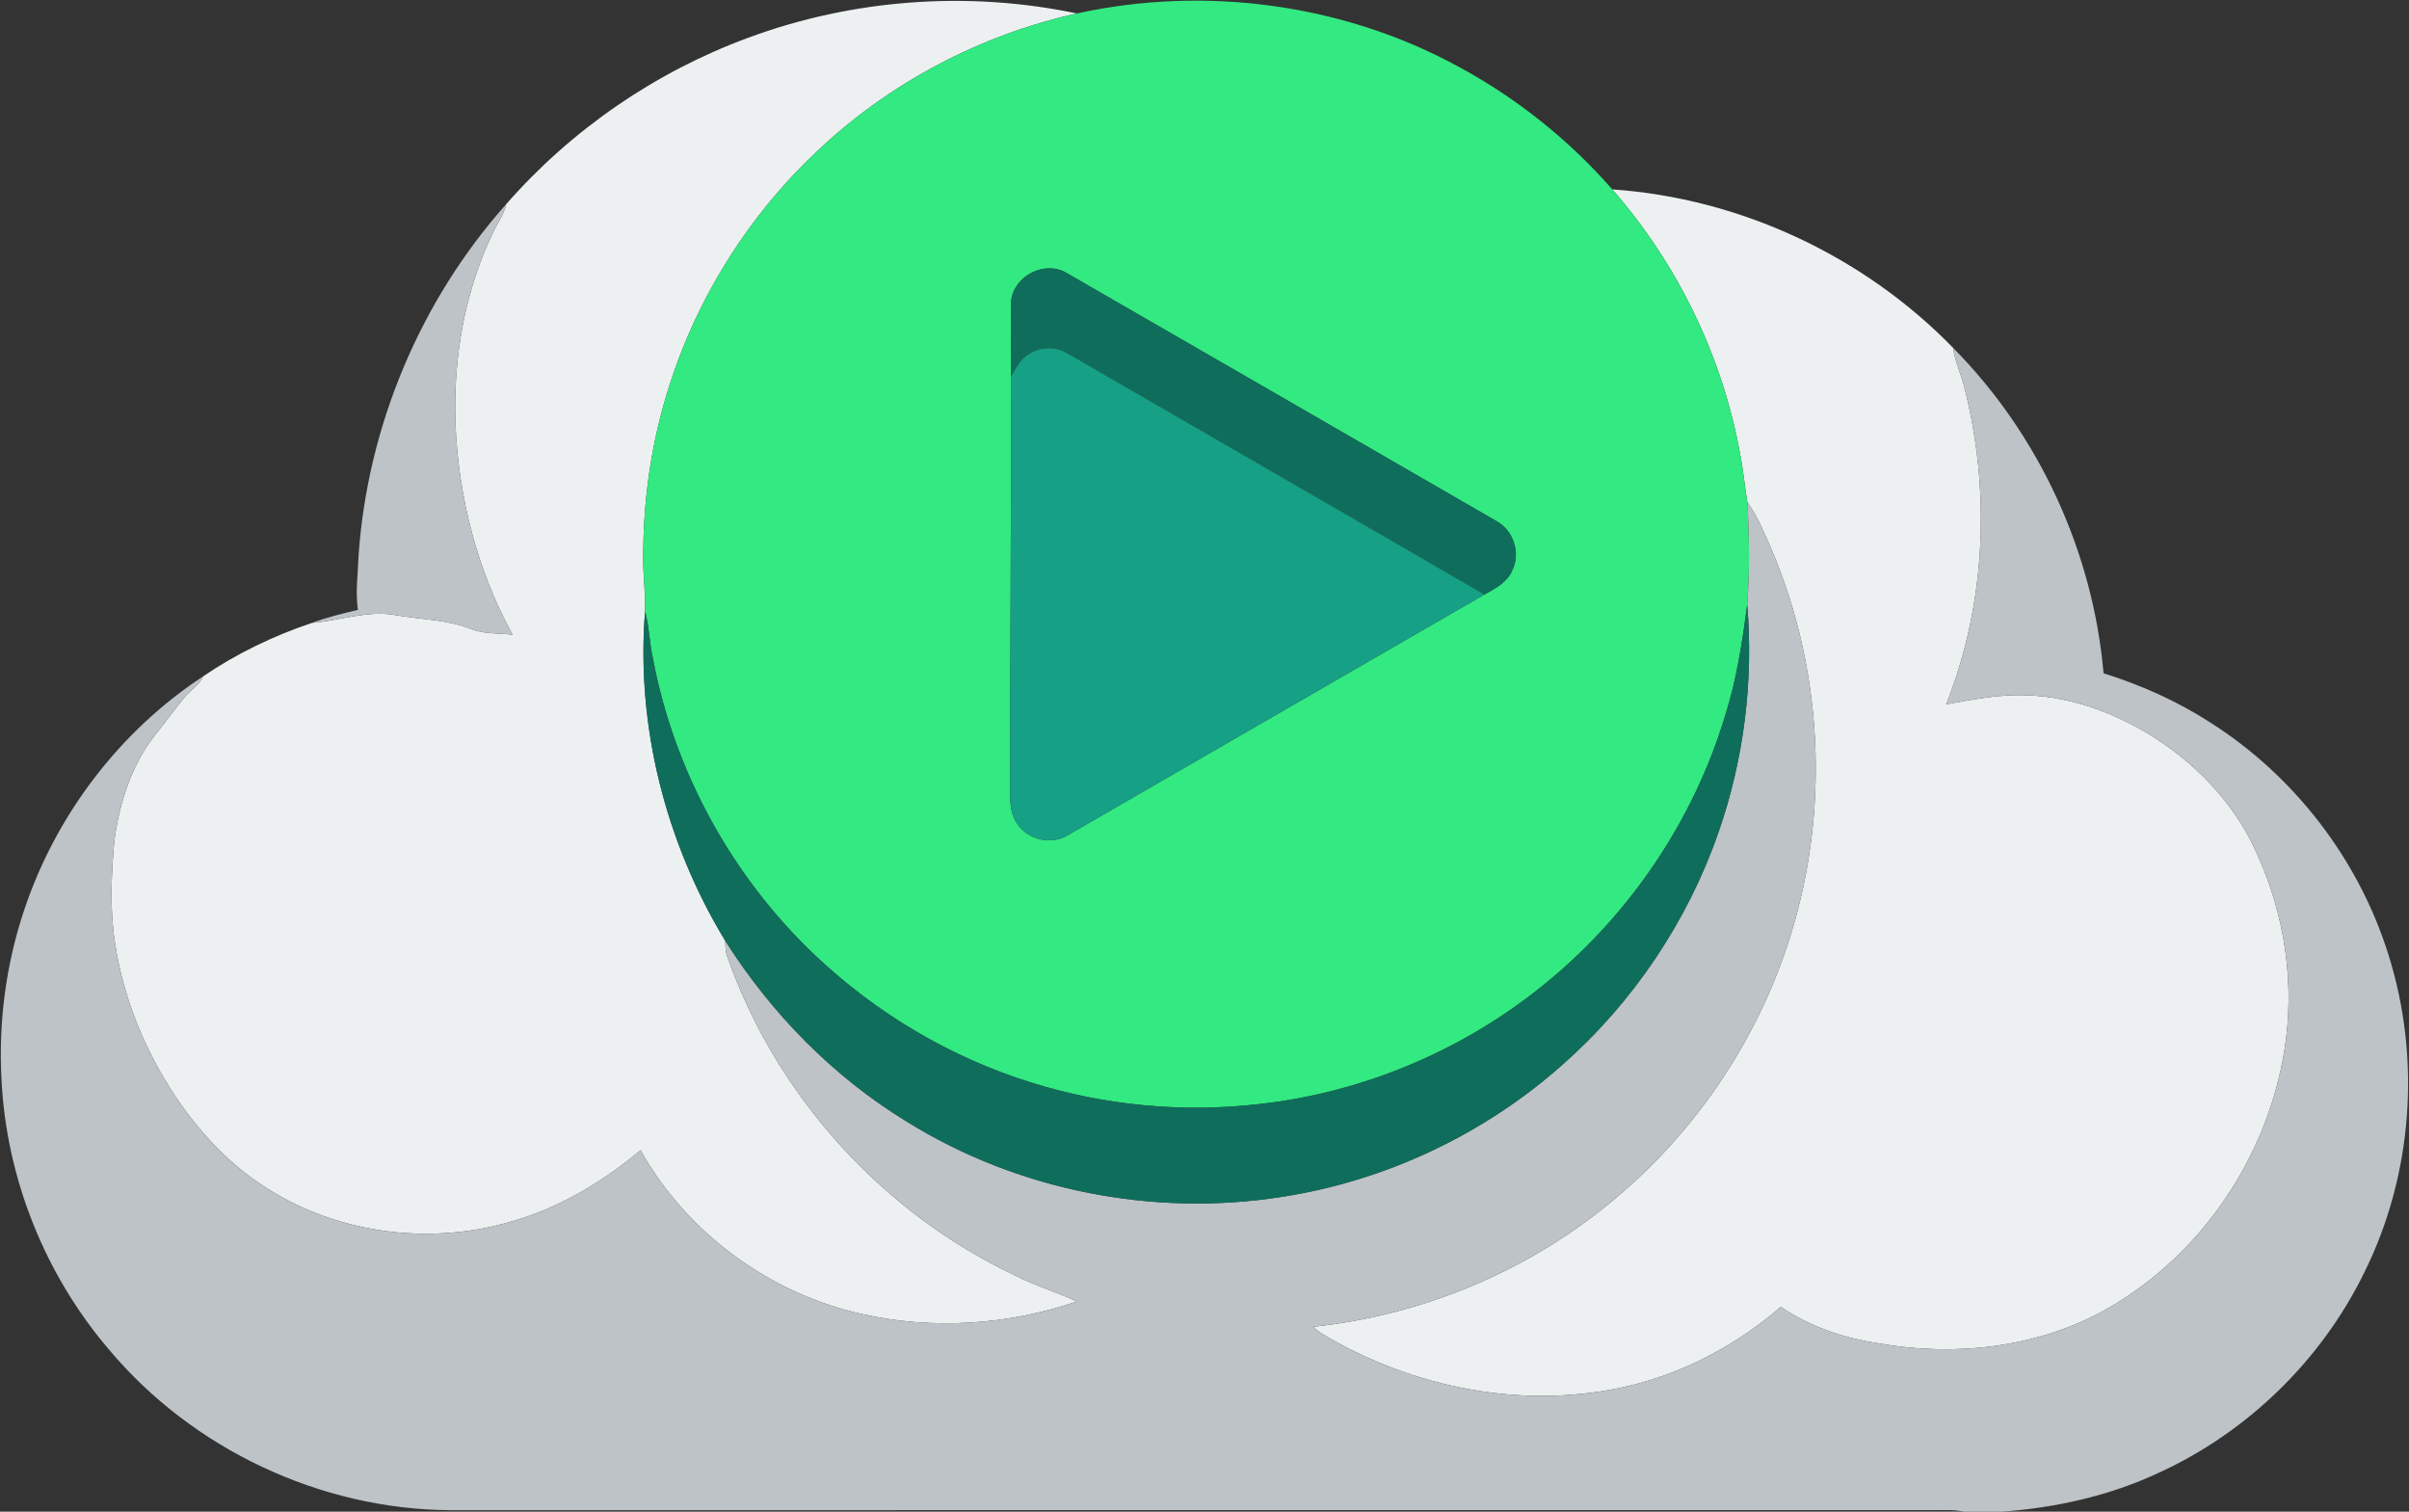
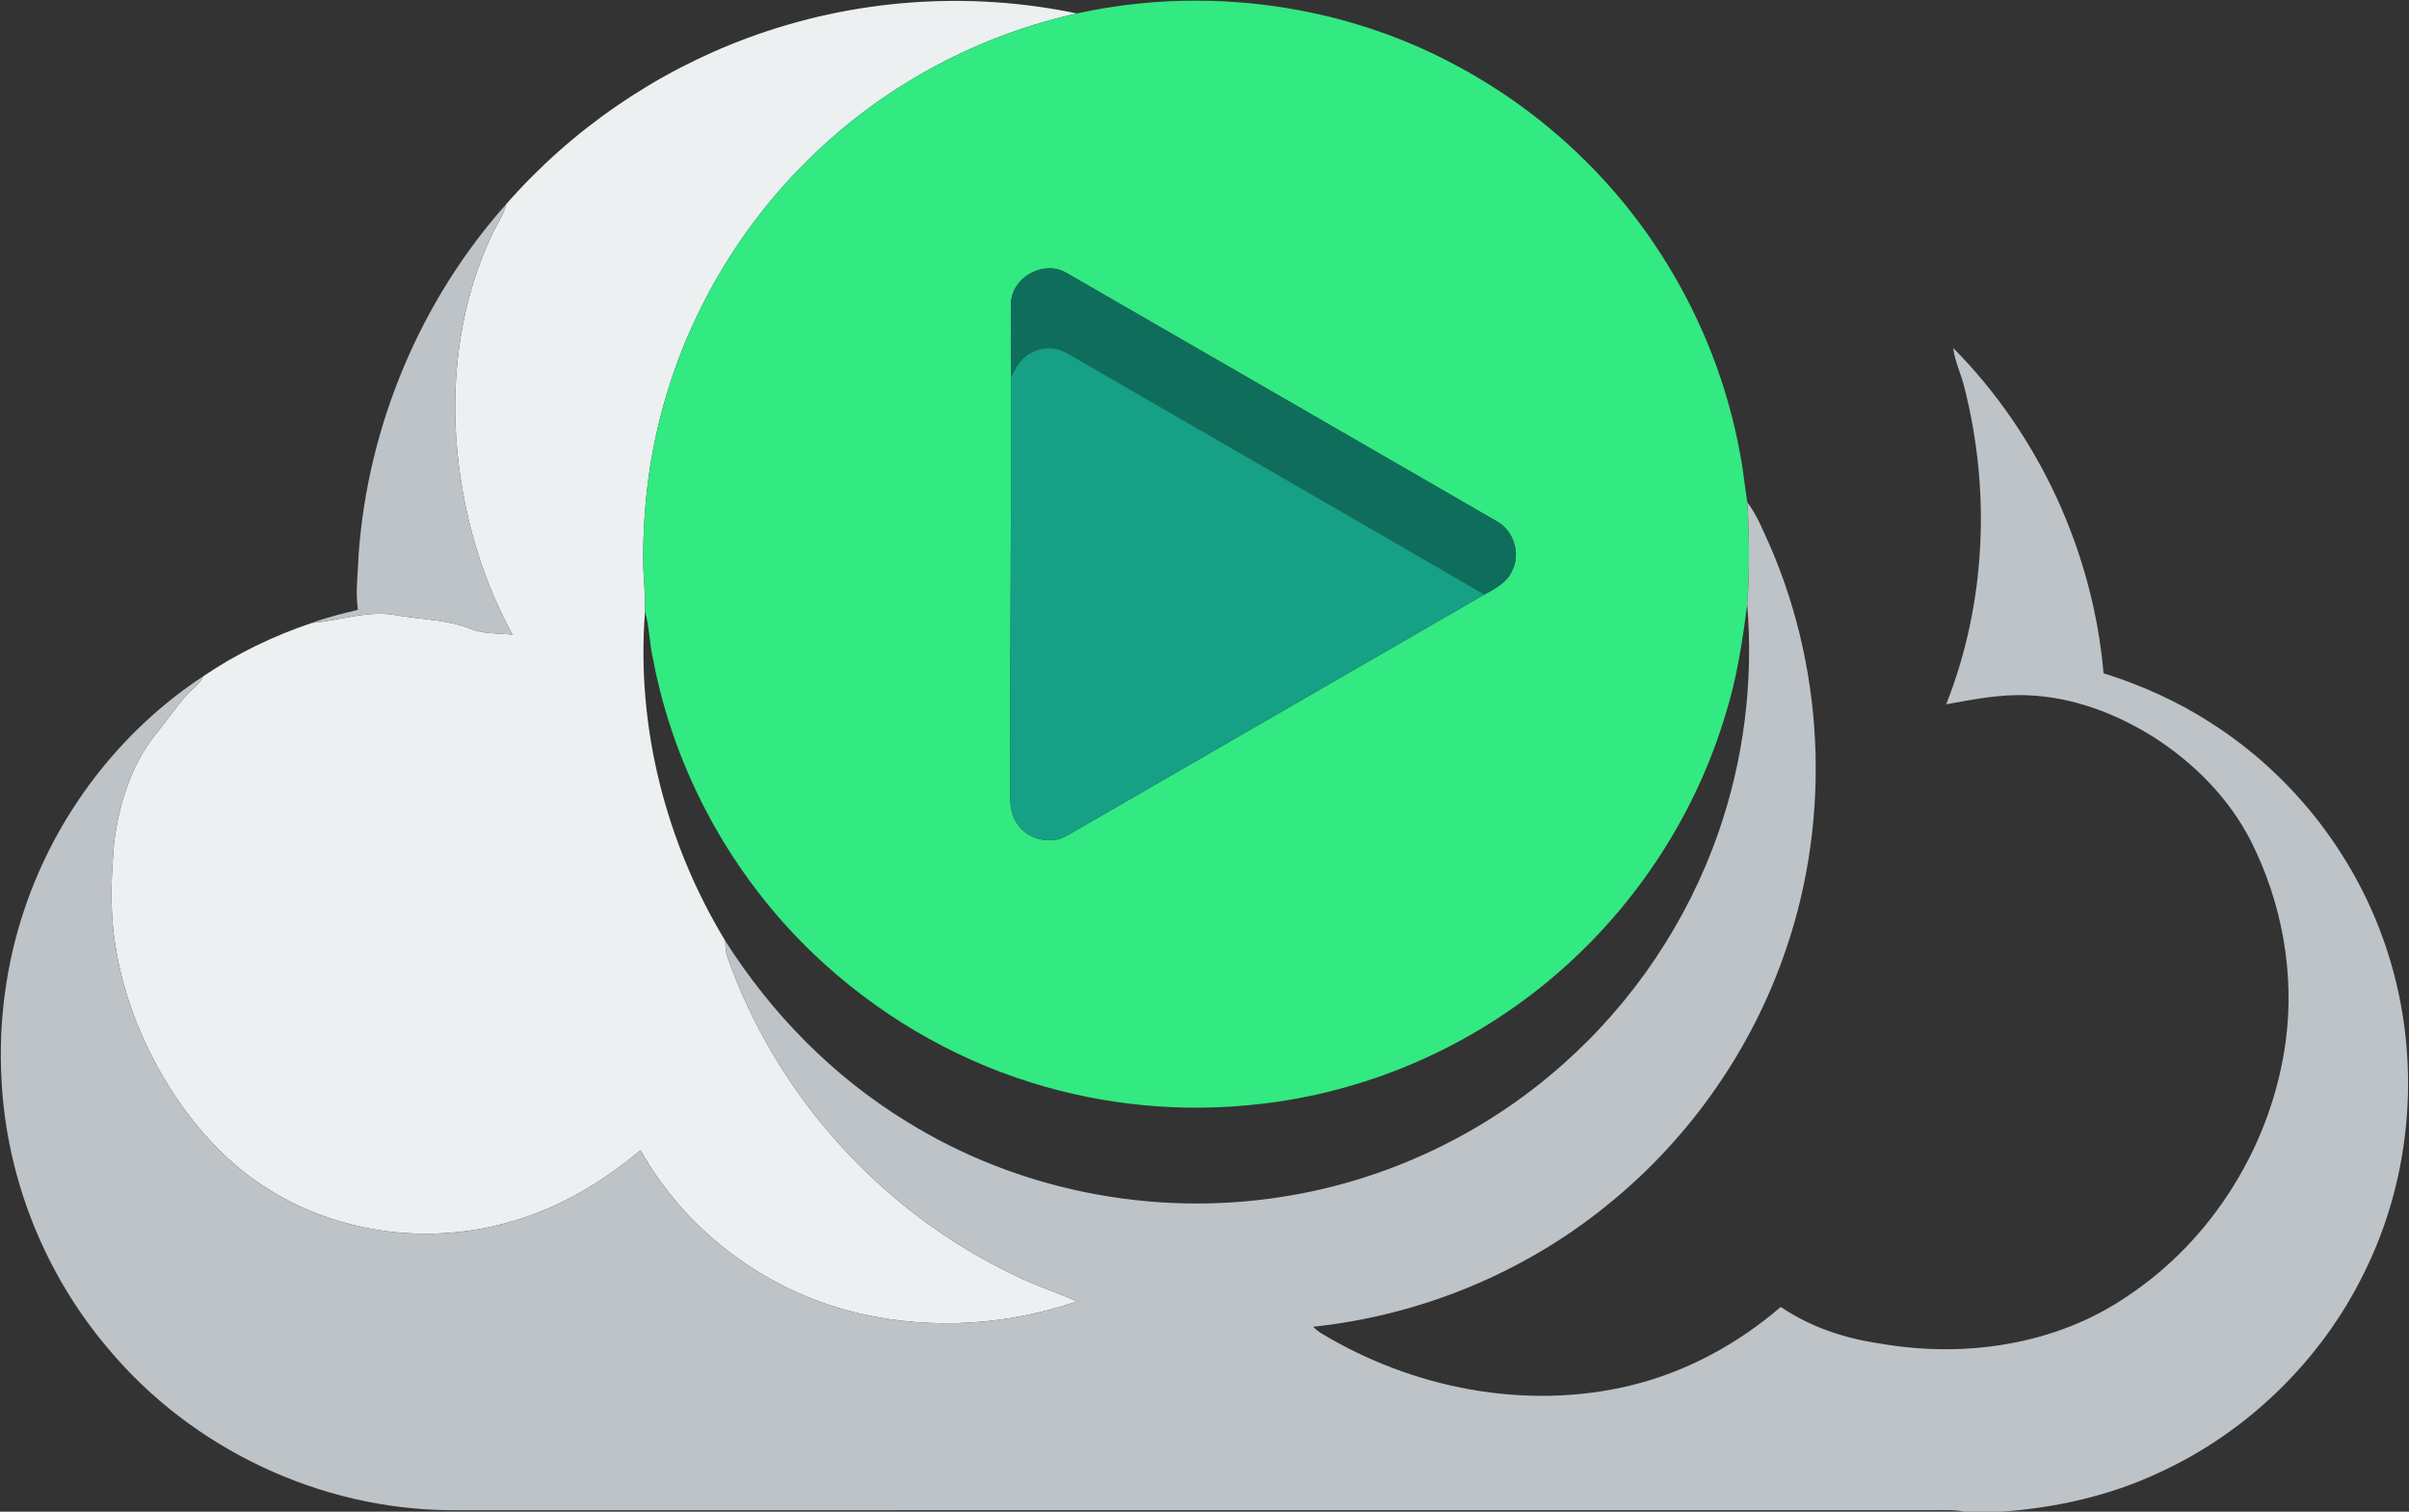
<svg xmlns="http://www.w3.org/2000/svg" width="808pt" height="507pt" viewBox="0 0 808 507" version="1.1">
  <rect x="0" y="0" width="808" height="507" fill="#333333" stroke="none" />
  <g id="#ecf0f1ff">
    <path fill="#ecf0f1" opacity="1.00" d=" M 250.90 12.68 C 285.92 -0.30 324.64 -3.16 361.19 4.51 C 328.61 11.77 298.05 27.90 273.87 50.92 C 249.69 73.69 231.82 103.08 222.79 135.04 C 217.87 152.23 215.64 170.14 215.74 188.00 C 215.74 193.72 216.57 199.42 216.35 205.15 C 213.32 243.60 223.31 282.64 243.26 315.54 C 243.34 317.10 243.28 318.70 243.72 320.22 C 259.95 366.99 295.60 406.55 340.35 427.70 C 347.06 431.18 354.37 433.30 361.18 436.50 C 338.12 444.38 312.87 446.07 289.06 440.69 C 258.11 433.83 230.33 413.48 214.84 385.77 C 202.17 396.36 187.70 405.09 171.72 409.62 C 144.85 417.60 114.63 414.03 90.72 399.27 C 77.66 391.37 67.01 380.01 58.61 367.37 C 48.46 352.01 41.34 334.56 38.58 316.32 C 36.80 305.00 37.34 293.47 38.33 282.10 C 40.10 268.86 44.41 255.44 53.15 245.11 C 56.08 241.40 58.83 237.55 61.85 233.92 C 63.86 231.43 66.85 229.78 68.20 226.79 C 79.45 219.15 91.80 213.21 104.68 208.90 C 114.08 208.17 123.38 204.55 132.92 206.34 C 141.28 207.85 150.04 207.73 158.01 210.98 C 162.42 212.71 167.27 212.30 171.90 212.86 C 160.05 191.20 153.73 166.65 152.76 142.03 C 151.98 120.21 155.77 98.01 165.25 78.25 C 166.73 74.99 169.02 72.07 169.77 68.49 C 191.61 43.52 219.78 24.15 250.90 12.68 Z" />
-     <path fill="#ecf0f1" opacity="1.00" d=" M 540.78 63.52 C 583.70 66.47 625.14 85.85 655.11 116.69 C 655.68 121.32 657.84 125.53 658.90 130.05 C 667.77 164.93 666.06 202.66 652.77 236.21 C 661.76 234.61 670.81 232.76 679.99 233.19 C 694.94 233.71 709.40 239.16 722.02 247.00 C 735.68 255.67 747.55 267.56 754.95 282.04 C 765.32 302.57 769.68 326.16 766.68 349.00 C 762.15 383.33 742.49 415.49 713.60 434.68 C 689.52 451.19 658.74 455.56 630.35 450.56 C 618.61 448.86 607.14 445.01 597.29 438.32 C 582.82 450.79 565.56 460.14 546.96 464.66 C 511.81 473.15 473.77 465.69 443.04 447.09 C 442.10 446.45 441.21 445.75 440.40 444.98 C 476.08 441.21 510.62 427.16 538.55 404.60 C 565.17 383.31 585.83 354.65 597.54 322.63 C 614.06 277.96 612.69 226.99 593.77 183.29 C 591.48 178.21 589.42 172.96 586.08 168.46 C 585.18 163.15 584.74 157.78 583.69 152.50 C 577.80 119.68 562.71 88.61 540.78 63.52 Z" />
  </g>
  <g id="#33e981ff">
    <path fill="#33e981" opacity="1.00" d=" M 361.19 4.51 C 404.26 -4.93 450.69 1.27 489.41 22.48 C 508.79 32.96 526.27 46.94 540.78 63.52 C 562.71 88.61 577.80 119.68 583.69 152.50 C 584.74 157.78 585.18 163.15 586.08 168.46 C 586.72 179.88 586.91 191.35 586.03 202.77 C 584.40 215.27 582.52 227.80 578.68 239.85 C 568.25 274.65 547.16 306.06 519.16 329.16 C 491.65 351.94 457.42 366.52 421.90 370.34 C 396.46 373.21 370.41 370.75 345.98 363.10 C 318.74 354.66 293.62 339.67 272.99 320.03 C 245.34 293.66 226.11 258.57 219.03 221.01 C 217.78 215.77 217.85 210.32 216.35 205.15 C 216.57 199.42 215.74 193.72 215.74 188.00 C 215.64 170.14 217.87 152.23 222.79 135.04 C 231.82 103.08 249.69 73.69 273.87 50.92 C 298.05 27.90 328.61 11.77 361.19 4.51 M 339.15 100.89 C 338.93 109.41 339.10 117.94 339.04 126.47 C 339.26 173.65 338.71 220.84 338.85 268.03 C 338.91 270.82 339.42 273.70 341.03 276.04 C 344.47 281.57 352.46 283.59 358.05 280.16 C 404.68 253.27 451.25 226.28 497.88 199.39 C 501.51 197.41 505.56 195.31 507.24 191.26 C 510.13 185.48 507.60 177.90 501.99 174.81 C 453.89 146.97 405.72 119.26 357.60 91.47 C 350.31 87.26 340.05 92.56 339.15 100.89 Z" />
  </g>
  <g id="#bdc3c7ff">
    <path fill="#bdc3c7" opacity="1.00" d=" M 120.29 185.97 C 123.36 142.82 140.98 100.80 169.77 68.49 C 169.02 72.07 166.73 74.99 165.25 78.25 C 155.77 98.01 151.98 120.21 152.76 142.03 C 153.73 166.65 160.05 191.20 171.90 212.86 C 167.27 212.30 162.42 212.71 158.01 210.98 C 150.04 207.73 141.28 207.85 132.92 206.34 C 123.38 204.55 114.08 208.17 104.68 208.90 C 109.66 207.01 114.87 205.80 120.04 204.53 C 119.17 198.36 120.09 192.14 120.29 185.97 Z" />
    <path fill="#bdc3c7" opacity="1.00" d=" M 655.11 116.69 C 683.89 145.75 702.00 185.06 705.55 225.80 C 718.21 229.77 730.43 235.23 741.58 242.46 C 769.61 260.32 791.07 288.23 801.03 319.96 C 812.14 354.90 809.30 394.10 792.92 426.94 C 778.53 456.32 753.72 480.42 723.96 494.00 C 707.43 501.72 689.39 505.71 671.26 507.00 L 658.78 507.00 C 655.57 506.28 652.28 506.49 649.03 506.48 C 483.01 506.49 316.99 506.48 150.96 506.49 C 107.37 506.22 64.50 485.96 36.51 452.57 C 15.02 427.40 2.09 395.05 0.50 361.97 C -0.53 342.81 1.99 323.44 8.10 305.24 C 18.70 273.41 40.13 245.20 68.20 226.79 C 66.85 229.78 63.86 231.43 61.85 233.92 C 58.83 237.55 56.08 241.40 53.15 245.11 C 44.41 255.44 40.10 268.86 38.33 282.10 C 37.34 293.47 36.80 305.00 38.58 316.32 C 41.34 334.56 48.46 352.01 58.61 367.37 C 67.01 380.01 77.66 391.37 90.72 399.27 C 114.63 414.03 144.85 417.60 171.72 409.62 C 187.70 405.09 202.17 396.36 214.84 385.77 C 230.33 413.48 258.11 433.83 289.06 440.69 C 312.87 446.07 338.12 444.38 361.18 436.50 C 354.37 433.30 347.06 431.18 340.35 427.70 C 295.60 406.55 259.95 366.99 243.72 320.22 C 243.28 318.70 243.34 317.10 243.26 315.54 C 258.69 339.88 279.35 361.00 303.98 376.07 C 341.15 399.24 386.71 408.24 429.94 401.41 C 464.71 396.07 497.79 380.44 524.08 357.07 C 547.79 336.15 566.00 309.05 576.38 279.18 C 584.90 254.76 588.18 228.53 586.03 202.77 C 586.91 191.35 586.72 179.88 586.08 168.46 C 589.42 172.96 591.48 178.21 593.77 183.29 C 612.69 226.99 614.06 277.96 597.54 322.63 C 585.83 354.65 565.17 383.31 538.55 404.60 C 510.62 427.16 476.08 441.21 440.40 444.98 C 441.21 445.75 442.10 446.45 443.04 447.09 C 473.77 465.69 511.81 473.15 546.96 464.66 C 565.56 460.14 582.82 450.79 597.29 438.32 C 607.14 445.01 618.61 448.86 630.35 450.56 C 658.74 455.56 689.52 451.19 713.60 434.68 C 742.49 415.49 762.15 383.33 766.68 349.00 C 769.68 326.16 765.32 302.57 754.95 282.04 C 747.55 267.56 735.68 255.67 722.02 247.00 C 709.40 239.16 694.94 233.71 679.99 233.19 C 670.81 232.76 661.76 234.61 652.77 236.21 C 666.06 202.66 667.77 164.93 658.90 130.05 C 657.84 125.53 655.68 121.32 655.11 116.69 Z" />
  </g>
  <g id="#0f6e5bff">
    <path fill="#0f6e5b" opacity="1.00" d=" M 339.15 100.89 C 340.05 92.56 350.31 87.26 357.60 91.47 C 405.72 119.26 453.89 146.97 501.99 174.81 C 507.60 177.90 510.13 185.48 507.24 191.26 C 505.56 195.31 501.51 197.41 497.88 199.39 C 451.41 172.41 404.84 145.62 358.35 118.70 C 354.52 116.27 349.47 116.13 345.58 118.48 C 342.36 120.10 340.72 123.47 339.04 126.47 C 339.10 117.94 338.93 109.41 339.15 100.89 Z" />
-     <path fill="#0f6e5b" opacity="1.00" d=" M 586.03 202.77 C 588.18 228.53 584.90 254.76 576.38 279.18 C 566.00 309.05 547.79 336.15 524.08 357.07 C 497.79 380.44 464.71 396.07 429.94 401.41 C 386.71 408.24 341.15 399.24 303.98 376.07 C 279.35 361.00 258.69 339.88 243.26 315.54 C 223.31 282.64 213.32 243.60 216.35 205.15 C 217.85 210.32 217.78 215.77 219.03 221.01 C 226.11 258.57 245.34 293.66 272.99 320.03 C 293.62 339.67 318.74 354.66 345.98 363.10 C 370.41 370.75 396.46 373.21 421.90 370.34 C 457.42 366.52 491.65 351.94 519.16 329.16 C 547.16 306.06 568.25 274.65 578.68 239.85 C 582.52 227.80 584.40 215.27 586.03 202.77 Z" />
  </g>
  <g id="#16a085ff">
    <path fill="#16a085" opacity="1.00" d=" M 345.58 118.48 C 349.47 116.13 354.52 116.27 358.35 118.70 C 404.84 145.62 451.41 172.41 497.88 199.39 C 451.25 226.28 404.68 253.27 358.05 280.16 C 352.46 283.59 344.47 281.57 341.03 276.04 C 339.42 273.70 338.91 270.82 338.85 268.03 C 338.71 220.84 339.26 173.65 339.04 126.47 C 340.72 123.47 342.36 120.10 345.58 118.48 Z" />
  </g>
</svg>